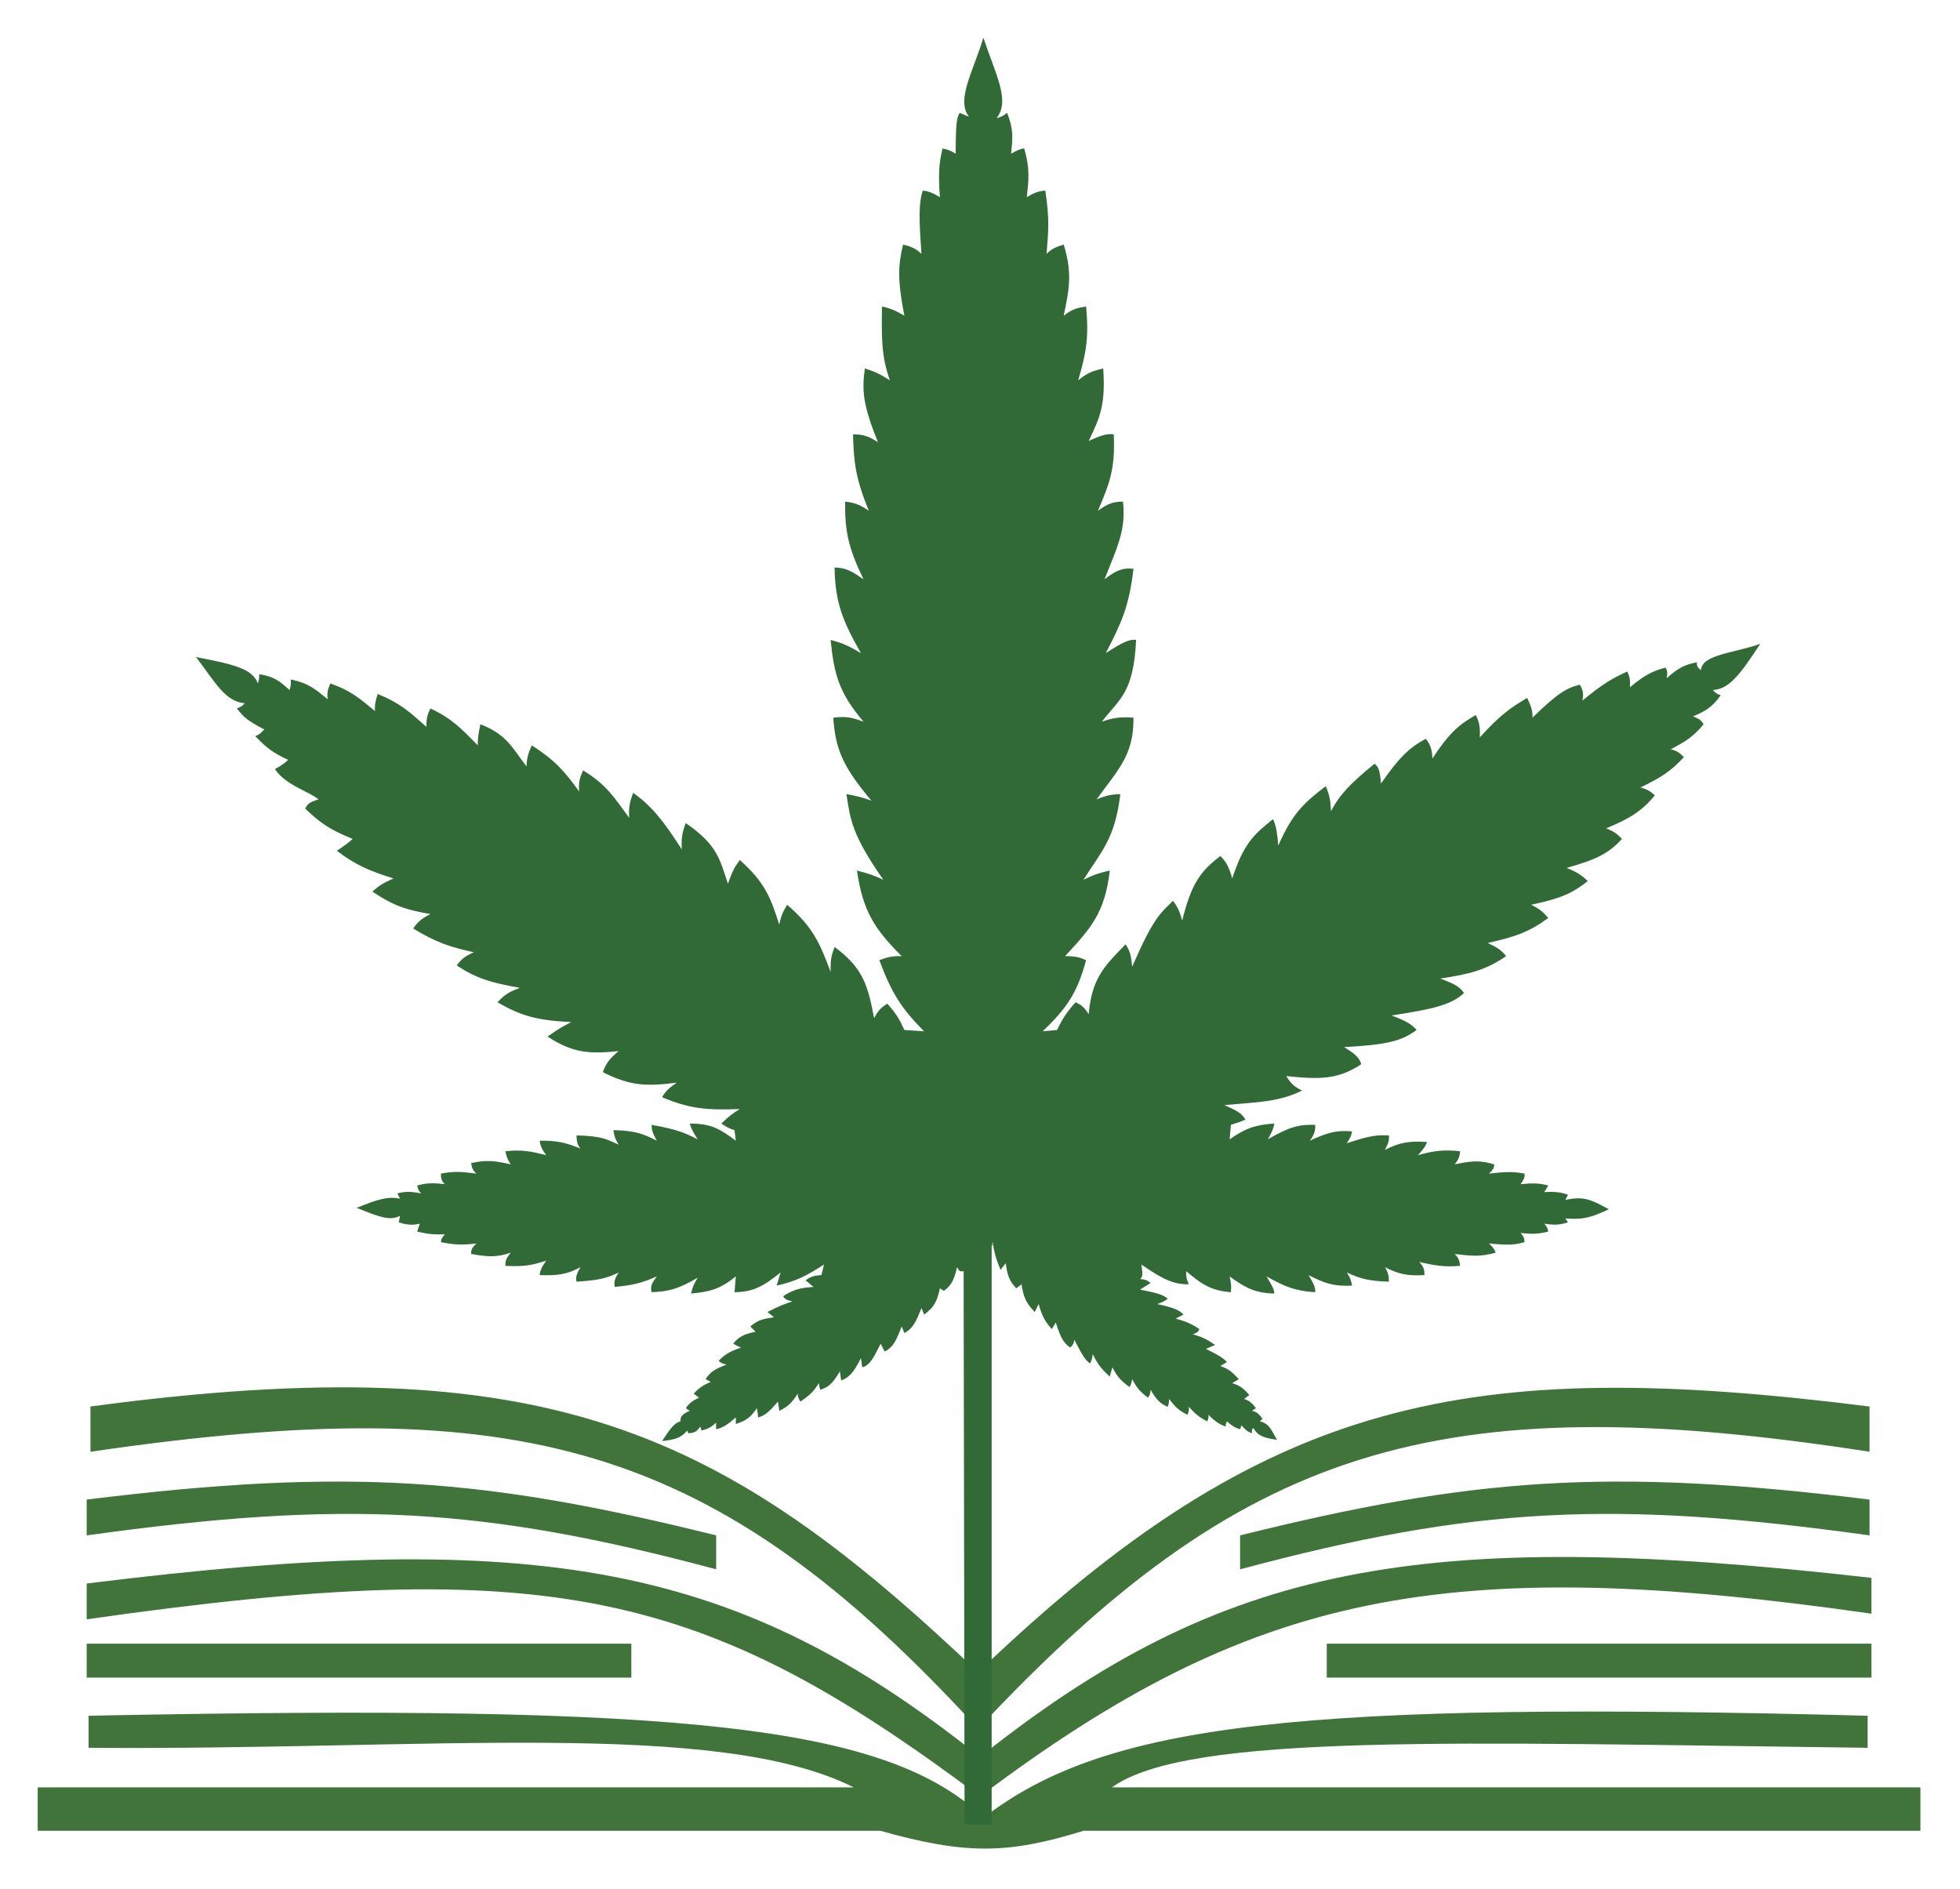
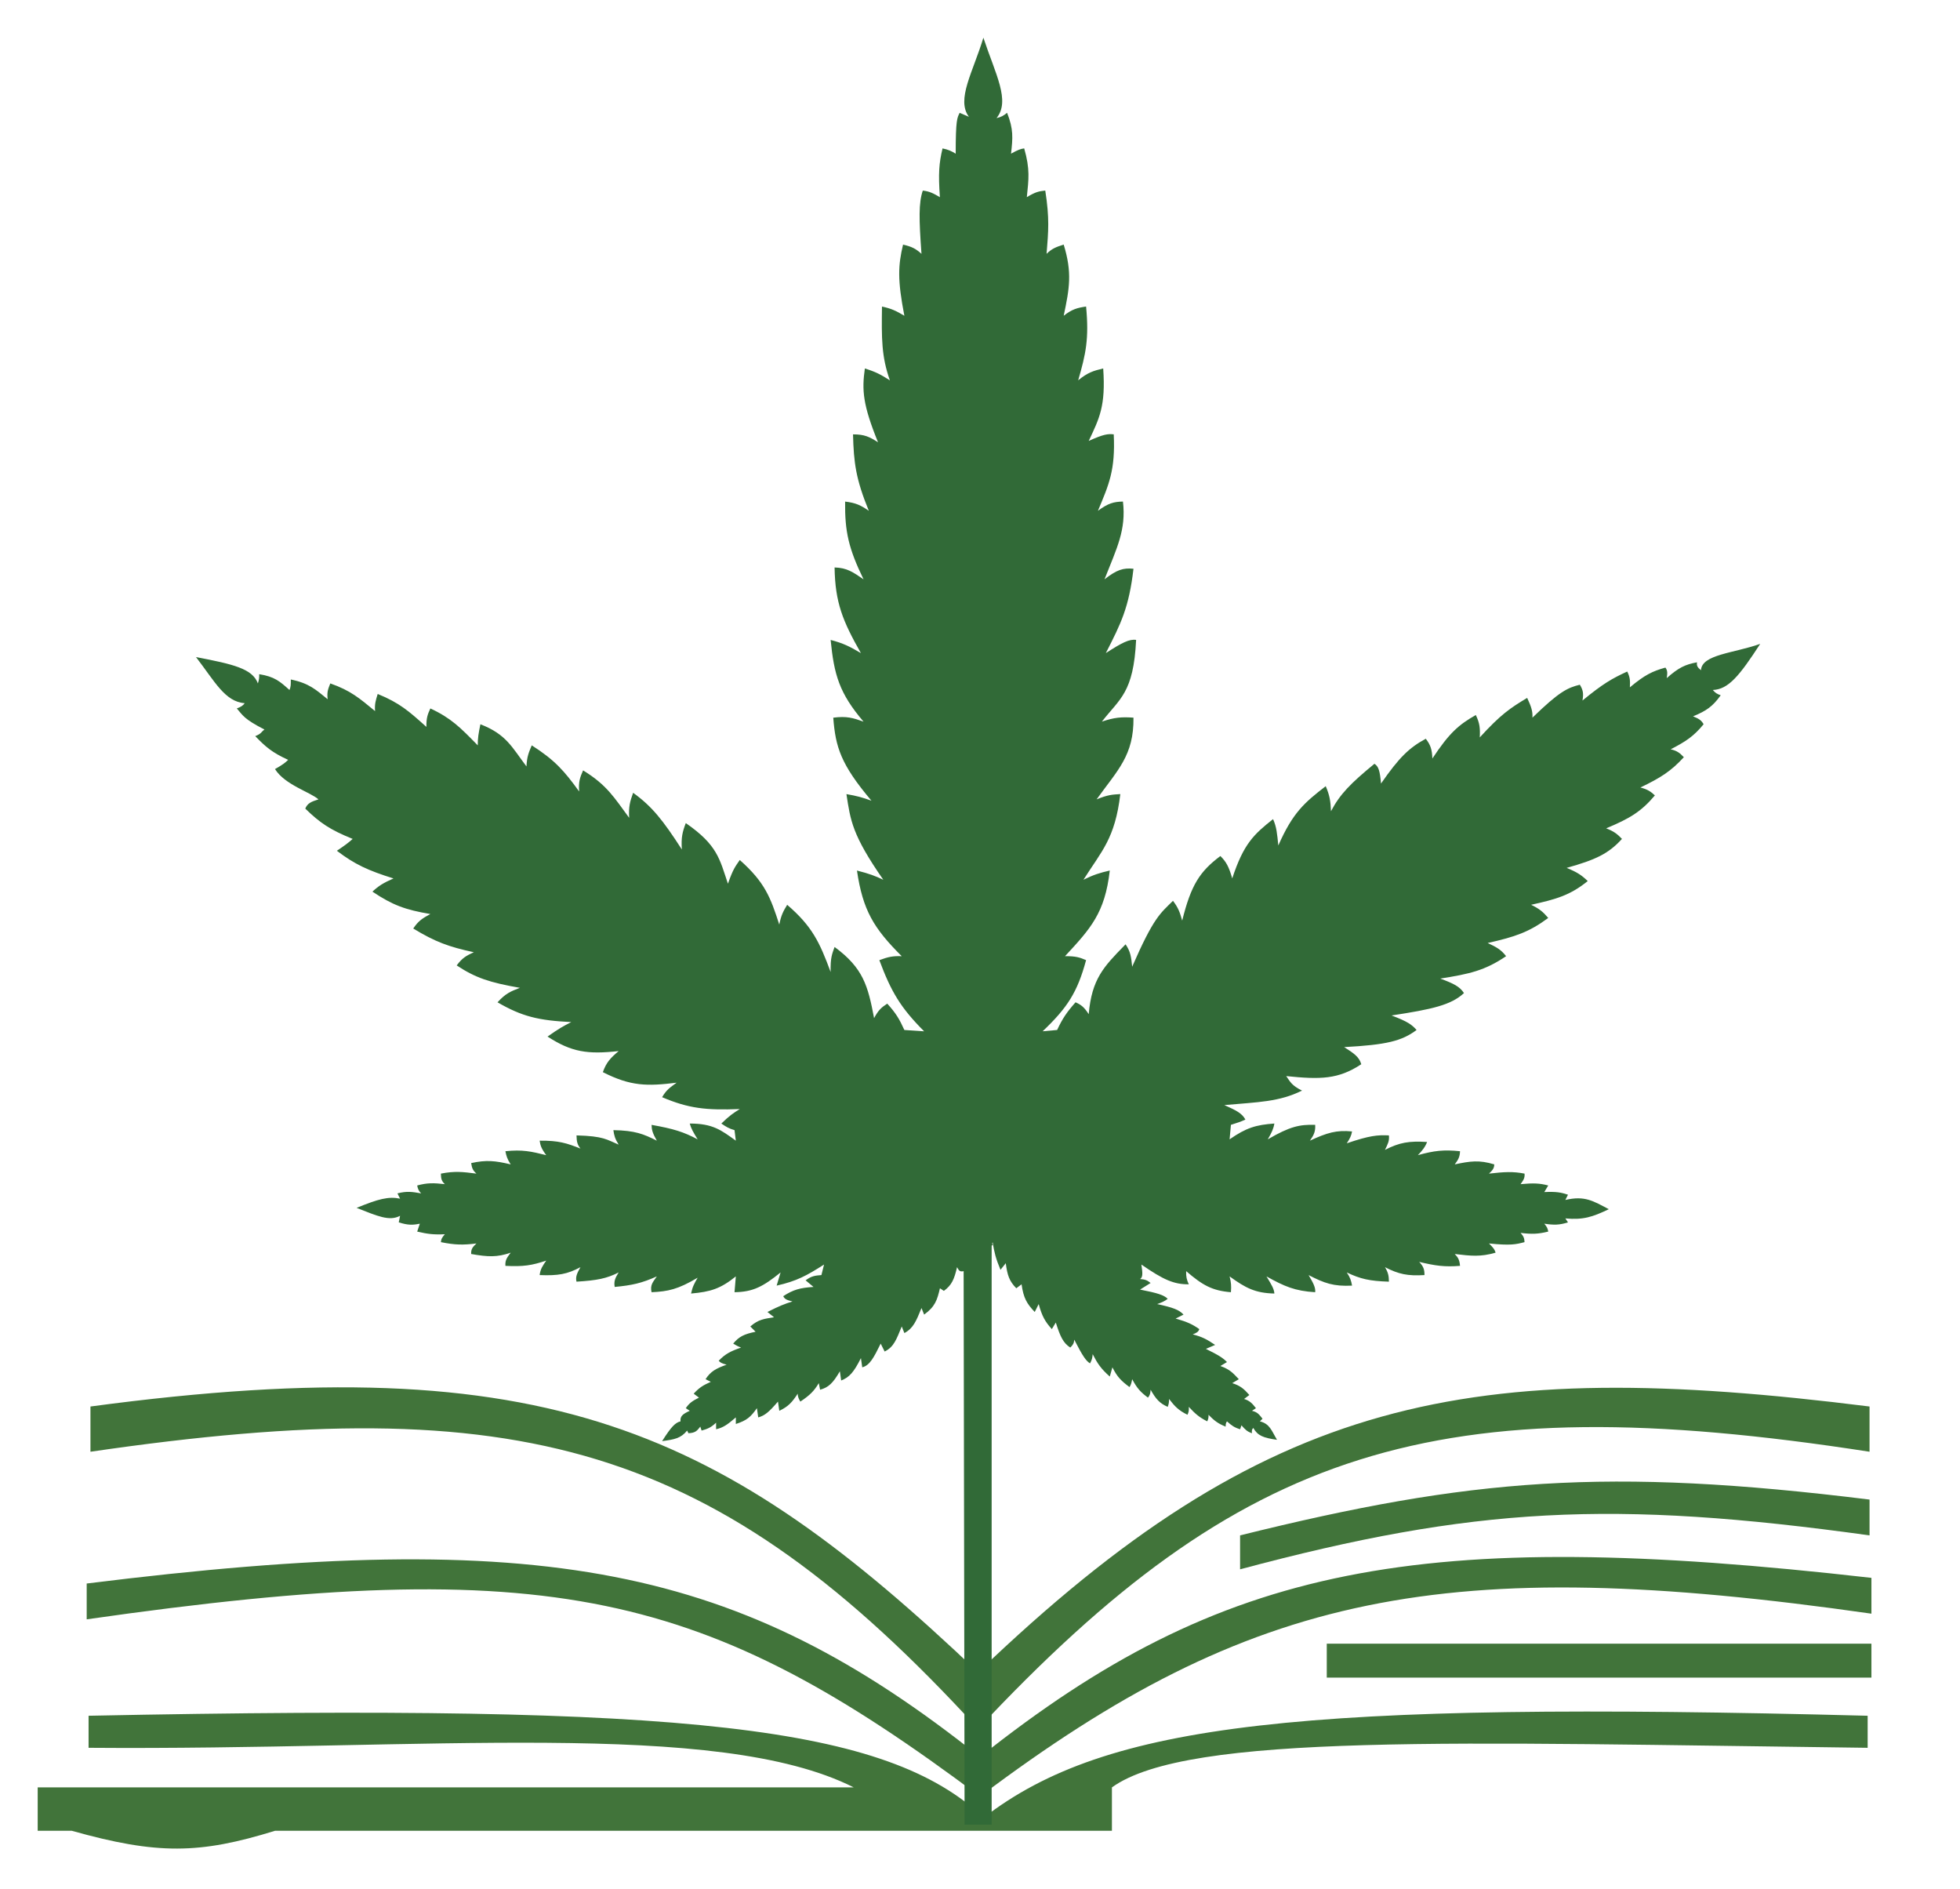
<svg xmlns="http://www.w3.org/2000/svg" data-bbox="10 2 499.5 480.348" viewBox="0 0 520 501" height="501" width="520" data-type="ugc">
  <g>
    <g filter="url(#32045a1c-d9c7-4b57-974b-cdce7d78c77d)">
      <path fill="#41743A" d="M24 377.087v-12c121.433-16.312 168.063 6.455 235.5 70.5 76.567-73.469 130.085-83.853 236.5-70.5v12c-115.449-17.901-166.801-.873-236.5 73.5-69.5-75.814-121.517-90.157-235.5-73.5Z" />
-       <path fill="#41743A" d="M23 399.273v-9.5c69.566-8.595 105.85-5.672 167 9.5v9c-62.014-16.584-98.789-18.469-167-9Z" />
      <path fill="#41743A" d="M496 399.273v-9.5c-69.566-8.595-105.85-5.672-167 9.5v9c62.014-16.584 98.789-18.469 167-9Z" />
      <path fill="#41743A" d="M23 421.541v-9.5c121.201-15.116 173.012-4.951 237 46 64.279-51.058 116.378-61.176 236.5-47.5v9.5c-113.336-16.2-164.492-5.69-236.5 48.5-72.856-54.476-113.351-64.709-237-47Z" />
-       <path fill="#41743A" d="M23 437v-9h144.5v9H23Z" />
      <path fill="#41743A" d="M496.5 437v-9H352v9h144.5Z" />
-       <path fill="#41743A" d="M23.5 455.618v-8.5c160.423-3.235 211.758 2.813 237.5 27 32.569-25.112 84.133-30.924 234.5-27v8.5c-108.613-1.344-180.336-4.042-200.5 10.5h214.5v11.5h-222c-20.086 6.218-31.222 6.396-54 0H10v-11.5h216.5c-36.257-18.245-113.412-9.79-203-10.5Z" />
+       <path fill="#41743A" d="M23.5 455.618v-8.5c160.423-3.235 211.758 2.813 237.5 27 32.569-25.112 84.133-30.924 234.5-27v8.5c-108.613-1.344-180.336-4.042-200.5 10.5v11.5h-222c-20.086 6.218-31.222 6.396-54 0H10v-11.5h216.5c-36.257-18.245-113.412-9.79-203-10.5Z" />
    </g>
    <g filter="url(#979d5eea-33e3-4817-92f3-8c25307d6bf6)">
      <path fill="#316A37" d="M257.048 22.973c-3.403-4.595 1.098-11.866 3.849-20.973 3.21 9.681 7.222 16.733 3.494 21.322 1.23-.268 1.821-.617 2.794-1.398 1.719 4.32 1.53 6.665 1.048 10.836 1.842-1.02 2.544-1.27 3.493-1.398 1.594 5.573 1.178 8.18.699 12.933 2.425-1.46 3.289-1.56 4.768-1.733l.123-.015c1.163 7.428.829 10.75.349 16.779 1.404-1.378 2.498-1.802 4.541-2.447 2.278 7.46 1.545 11.564 0 18.875 2.259-1.76 3.577-2.09 5.939-2.447.818 8.576-.079 12.613-2.096 19.575 2.59-2.113 4.047-2.524 6.637-3.146.695 9.966-1.007 13.21-3.843 19.225 3.899-1.773 5.062-1.914 6.638-1.747.462 9.464-1.269 13.304-4.192 20.273 2.743-2.01 4.171-2.39 6.637-2.447.882 7.544-1.617 12.321-4.891 20.624 3.27-2.542 4.951-3.069 7.685-2.797-1.188 10.297-3.369 14.58-7.166 22.038l-.169.333c4.265-2.752 6.244-3.775 8.034-3.495-.684 14.081-4.339 15.557-9.082 21.672 3.249-1.091 5.105-1.29 8.383-1.049.115 10.035-4.212 13.907-9.781 21.672 2.962-1.207 4.139-1.275 6.174-1.392l.114-.006c-1.408 11.843-4.952 15.091-9.781 22.72 2.765-1.353 4.288-1.818 6.987-2.447-1.285 11.274-5.085 15.391-11.877 22.721 2.931-.021 3.92.343 5.589 1.049-2.324 8.588-4.98 12.638-11.528 18.875l3.843-.349c1.471-3.115 2.575-4.724 4.89-7.341 1.604.71 2.334 1.378 3.493 3.146.806-9.328 3.978-12.579 9.464-18.2v-.001l.318-.325c1.335 1.966 1.481 3.375 1.734 5.821l.012.121c5.729-13.114 7.431-14.122 10.829-17.477 1.413 1.844 1.826 3.045 2.446 5.243 2.342-9.463 4.67-13.034 10.13-17.128 1.519 1.509 2.228 2.752 3.144 5.943 3.013-9.204 5.758-11.711 10.829-15.73.939 2.062 1.081 3.87 1.397 6.991 3.836-8.713 6.922-11.361 12.576-15.73 1.037 2.422 1.29 3.896 1.397 6.642 2.41-4.563 5.186-7.359 11.528-12.584 1.101.682 1.459 1.93 1.747 5.243 4.851-6.982 7.485-9.508 11.877-11.884 1.291 1.687 1.652 2.852 1.747 5.243 4.565-6.903 7.078-9.003 11.527-11.535 1.051 2.188 1.165 3.513 1.048 5.942 5.516-6.064 8.103-7.807 12.576-10.486 1.114 2.385 1.487 3.572 1.397 5.243 7.115-6.912 9.308-7.932 12.576-8.739.885 1.451 1.021 2.379.699 4.195 5.448-4.482 7.874-5.855 11.877-7.69.768 1.539.791 2.483.699 4.194 3.98-3.333 5.999-4.279 9.431-5.243.608.816.534 1.515.35 2.797 3.164-2.805 4.925-3.626 8.034-4.195-.151.919.15 1.366 1.048 2.097.231-4.199 8.673-4.486 15.72-6.991-5.496 8.441-8.412 12.071-12.576 12.234.687.819 1.167 1.075 2.096 1.399-2.142 2.998-3.824 4.138-7.336 5.592 1.721.68 2.254 1.155 2.795 2.098-2.623 3.186-4.661 4.548-8.733 6.641 1.673.398 2.378.94 3.493 2.097-3.471 3.77-6.146 5.44-11.528 8.04 1.955.519 2.693 1.047 3.843 2.097-3.657 4.332-6.674 6.122-12.925 8.739 1.98.771 2.87 1.411 4.192 2.796-3.594 3.973-7.041 5.549-14.672 7.69 2.886 1.19 4.006 1.981 5.589 3.496-4.663 3.769-8.271 4.798-15.021 6.292 2.227 1.079 3.174 1.881 4.541 3.495-5.05 3.737-8.761 5.007-16.069 6.641 2.342 1.096 3.562 1.768 4.891 3.496-5.611 3.813-9.744 4.727-17.466 5.942 3.602 1.329 5.184 2.14 6.287 3.845-3.41 3.179-8.449 4.305-19.212 5.942 4.26 1.601 5.367 2.423 6.637 3.846-3.907 2.931-7.969 3.944-19.213 4.544 2.58 1.647 3.986 2.577 4.541 4.544-6.09 4.021-10.831 4.083-19.912 3.146 1.098 1.568 1.454 2.479 4.192 3.845-6.069 3.018-11.643 3.047-20.61 3.845 3.083 1.368 4.691 2.152 5.589 3.845-1.27.581-2.201.883-3.842 1.398l-.35 3.845c4.399-3.072 7.014-3.85 11.877-4.195-.243 1.441-.708 2.398-1.746 4.195 5.857-3.421 8.476-3.971 12.576-3.845.094 1.731-.306 2.635-1.398 4.194 4.574-2.117 7.064-2.853 11.179-2.446-.21 1.211-.589 1.904-1.398 3.145 6.101-2.072 8.142-2.235 11.179-2.097.166 1.533-.341 2.36-1.048 3.845 3.843-1.968 6.368-2.403 11.178-2.097-.568 1.416-1.194 2.169-2.445 3.495 4.373-1.217 6.855-1.482 11.178-1.048-.042 1.527-.473 2.252-1.397 3.495 4.164-.879 6.489-1.209 10.48 0-.011 1.027-.438 1.547-1.397 2.447 4.178-.473 6.358-.59 9.431 0 .124 1.187-.329 1.759-1.047 2.796 3.471-.313 5.017-.251 7.335.35l-1.048 1.748c3.145-.143 4.409.077 6.288.699l-.698 1.398c5.161-1.214 7.393.281 11.527 2.447-4.299 2.067-6.775 2.881-11.527 2.447l.698 1.048c-2.307.724-3.707.735-6.288.35.749.881.918 1.329 1.048 2.097-2.7.657-4.302.714-7.335.35.751.839 1.011 1.36 1.047 2.446-2.347.62-3.758.931-9.431.35.974.968 1.493 1.51 1.746 2.447-4.003 1.148-6.454.876-10.829.349.905.94 1.269 1.591 1.397 3.146-4.117.328-6.508-.022-10.829-1.048 1.075 1.156 1.415 1.915 1.398 3.495-4.493.256-6.785-.211-10.48-2.097.854 1.426 1.028 2.275 1.048 3.845-5.165-.169-7.555-.718-11.179-2.447.905 1.36 1.151 2.126 1.398 3.495-4.932.246-7.362-.647-11.528-2.796 1.266 2.159 1.871 3.304 1.747 4.544-5.387-.33-8.146-1.529-12.926-4.194 1.331 2.169 2.04 3.352 2.096 4.544-5.078-.124-7.597-1.441-11.877-4.544.409 1.627.481 2.546.35 4.194-4.995-.404-7.545-1.867-11.877-5.593-.047 1.519.142 2.266.698 3.496-3.969.036-6.757-1.222-12.576-5.243.322 2.2.446 3.345-.349 3.845 1.279.09 1.9.304 2.795 1.048l-2.795 1.748c4.65.915 6.314 1.447 7.336 2.447-.814.647-1.5.926-2.795 1.398 4.135.903 5.814 1.494 6.987 2.797l-2.096 1.048c3.113.882 4.444 1.509 6.288 2.797-.247.758-.753 1.005-1.747 1.398 2.482.637 3.757 1.305 5.939 2.796l-2.446 1.049c3.566 1.758 4.601 2.472 5.59 3.495l-1.747 1.049c2.551.911 3.339 1.874 4.891 3.495l-1.747 1.049c2.191.702 3.089 1.51 4.541 3.146l-1.397 1.049c1.525.49 2.137 1.149 3.144 2.446l-1.048.699c1.48.341 1.922 1.009 2.794 2.098l-.698.699c2.664.661 3.106 2.509 4.541 4.893-3.641-.507-5.162-1.109-6.288-3.145-.372.371-.453.675-.349 1.398-1.287-.419-1.838-1.001-2.795-2.098l-.349 1.049c-1.55-.46-2.275-.999-3.493-2.097-.277.394-.352.701-.35 1.398-1.882-.762-2.891-1.428-4.541-3.146.017.762-.055 1.147-.349 1.748-2.34-1.198-3.277-2.133-4.891-3.845.07.921-.015 1.383-.349 2.097-2.346-1.153-3.325-2.172-4.891-4.194.02.86-.061 1.316-.349 2.097-2.153-.953-3.111-2.035-4.541-4.544-.048 1.001-.195 1.471-.699 2.097-1.868-1.394-2.837-2.358-4.192-4.894-.171.917-.268 1.382-.698 2.098-2.215-1.643-3.294-2.723-4.542-5.244l-.698 2.447c-2.408-2.13-3.262-3.472-4.542-5.942-.068.985-.201 1.525-.698 2.447-1.048-.642-1.917-1.853-4.192-6.292-.056.89-.281 1.353-1.048 2.097-1.878-1.209-2.66-2.896-3.843-6.641l-1.048 1.748c-1.794-1.976-2.609-3.426-3.493-6.642l-1.048 2.097c-2.092-2.195-2.985-3.692-3.493-7.34l-1.398 1.049c-1.878-1.909-2.371-3.466-2.794-6.642l-1.398 1.748c-1.29-3.07-1.63-4.627-2.095-7.341-.35.993.526.548-.252.915V476h-7.182l-.252-146.824c-1.086.284-1.286-.259-1.746-1.049-.751 3.223-1.389 4.745-3.493 6.292l-1.048-.699c-.732 3.13-1.248 4.836-4.192 6.991l-.699-1.748-.035.086c-1.375 3.383-2.153 5.297-4.506 6.555l-.699-1.747c-1.391 3.353-2.061 5.449-4.541 6.641l-1.048-2.097c-1.864 3.782-2.907 5.778-4.891 6.292l-.349-2.447c-1.907 3.78-3.055 5.075-5.24 5.942l-.349-2.447c-1.849 3.185-3.018 4.277-5.24 4.894l-.349-1.748c-1.254 2.079-2.3 3.161-4.891 4.894 0 0-.736-1.076-.699-2.098-1.49 2.264-2.454 3.39-4.89 4.545l-.35-2.447c-2.372 2.755-3.488 3.716-5.24 4.194l-.349-2.446c-1.632 2.334-2.684 3.259-5.589 4.194v-1.748c-2.31 2.006-3.448 2.736-5.24 3.146v-1.747c-1.279 1.216-2.145 1.622-3.843 2.097l-.349-1.049c-.824 1.041-1.234 1.67-3.144 1.748l-.349-.699c-1.679 2.077-3.427 2.372-6.637 2.796 2.484-3.901 3.498-4.894 4.89-5.243-.139-1.367.561-1.939 2.445-2.796l-1.047-.699c.898-1.325 1.716-1.914 3.493-2.797l-1.398-1.049c1.421-1.572 2.462-2.222 4.542-3.145l-1.398-.7c1.356-2.048 2.686-2.819 5.59-3.845-1.461-.376-1.702-.616-2.096-1.048 1.773-1.842 3.166-2.529 5.938-3.496-.802-.29-1.264-.542-2.096-1.048 1.545-1.88 2.904-2.516 5.939-3.146l-1.397-1.398c2.251-1.967 3.728-2.011 6.287-2.447l-1.746-1.398c3.212-1.624 4.55-2.134 6.637-2.797-1.329-.331-2.047-.538-2.445-1.398 2.64-1.709 4.448-2.226 8.034-2.447l-2.096-1.748c1.578-1.182 2.517-1.26 4.192-1.398l.699-2.796c-4.609 2.949-7.267 4.396-12.576 5.593l1.048-3.496c-4.652 3.762-7.314 5.173-12.226 5.243l.349-4.194c-4.061 3.272-6.72 4.098-11.877 4.544.39-1.847.873-2.683 1.72-4.148l.026-.047c-5.245 3.106-7.83 3.643-12.226 3.845-.444-1.929.379-2.695 1.397-4.194-4.047 1.802-6.516 2.354-11.178 2.796-.266-1.571.155-2.393 1.048-3.845-3.214 1.631-5.754 2.11-11.179 2.447-.31-1.274.114-2.178 1.048-3.845-3.518 1.879-5.931 2.287-10.829 2.097.212-1.677.806-2.44 1.747-3.845-3.771 1.279-6.099 1.642-10.829 1.398-.117-1.653.536-2.267 1.397-3.495-3.64 1.253-6.005 1.138-10.48.35-.069-1.317.407-1.867 1.398-2.797-3.606.445-5.688.409-9.432-.349.059-.869.386-1.314 1.048-2.098-2.99.151-4.578-.062-7.336-.699l.699-2.097c-1.923.385-3.087.423-5.59-.35l.35-1.747c-2.827 1.537-6.089.041-11.528-2.098 5.8-2.39 8.479-3.079 11.528-2.446l-.699-1.399c2.545-.647 3.892-.418 6.288 0-.712-.747-.873-1.222-1.048-2.097 2.707-.731 4.35-.683 7.336-.349-.945-.881-1.015-1.556-1.048-2.797 3.683-.718 5.748-.47 9.432 0-.939-.823-1.207-1.461-1.398-2.796 4.017-.873 6.331-.638 10.48.349-.983-1.545-1.14-2.25-1.397-3.495 4.517-.471 6.796.045 10.829 1.049-1.327-1.793-1.545-2.563-1.747-3.845 5.073-.048 7.207.654 10.829 2.097-.826-1.052-1.015-1.824-1.048-3.496 7.252.18 8.075 1.153 11.179 2.447-.98-1.573-1.195-2.399-1.397-3.845 5.799.115 7.954 1.006 11.527 2.797-1.162-2.038-1.363-2.893-1.397-4.195 5.872 1.034 8.545 1.888 12.226 3.845-1.187-1.918-1.748-2.911-2.096-4.195 6.088.007 8.26 1.682 12.227 4.545l-.349-2.797c-1.456-.411-2.201-.864-3.494-1.748 2.213-2.154 3.165-2.755 4.83-3.806l.061-.039c-8.95.355-13.576-.152-20.61-3.146 1.252-2.129 2.234-2.617 3.842-3.845-7.82.963-12.153.966-19.562-2.796.946-2.661 2.046-3.76 4.192-5.593-8.269.908-12.482.286-18.864-3.845 3.069-2.177 4.194-2.76 6.094-3.744l.194-.101c-8.734-.425-13.094-1.499-19.562-5.243 2.178-2.389 3.516-2.907 5.859-3.814l.079-.031c-7.975-1.396-11.76-2.624-16.767-5.942 1.521-2.047 2.593-2.602 4.541-3.496-6.697-1.45-10.229-2.752-16.069-6.291 1.395-2.093 2.513-2.742 4.541-3.845-6.649-1.121-10.026-2.357-15.37-5.943 1.703-1.583 2.955-2.333 5.589-3.495-6.75-2.113-10.28-3.729-15.021-7.341 1.997-1.346 2.973-2.05 4.192-3.146-6.005-2.428-8.673-4.244-12.576-8.039.558-1.381 1.502-1.823 3.493-2.447-2.052-1.883-8.919-3.848-11.527-8.04 2.125-1.208 2.718-1.687 3.493-2.446-4.29-1.952-5.99-3.452-8.733-6.292 1.746-.699 1.49-1.065 2.445-1.748-5.43-2.797-5.688-3.699-7.336-5.593 1.21-.46 1.634-.773 2.096-1.398-5.256-.375-7.957-5.797-12.925-12.234 9.917 1.901 14.999 3.08 16.418 6.991.334-1.025.377-1.55.35-2.447 4.03.637 5.492 1.886 8.035 4.195.36-.832.373-1.519.35-2.797 4.885 1.035 6.553 2.632 9.78 5.243-.24-2.001.146-2.755.699-4.194 5.44 1.916 7.712 3.915 11.876 7.34-.15-1.951.193-2.867.699-4.544 5.814 2.372 8.318 4.614 12.612 8.459l.313.28c-.044-2.353.31-3.304 1.048-4.894 5.479 2.533 7.987 5.097 12.337 9.544l.238.244c-.017-1.949.218-3.239.699-5.593 6.881 2.651 8.358 6.078 12.225 11.185.121-2.629.599-3.674 1.398-5.592 6.1 3.894 8.618 6.751 12.575 12.234-.191-2.576.209-3.69 1.048-5.593 6.353 3.899 8.224 7.172 12.227 12.584-.176-2.938.203-4.302 1.048-6.642 5.015 3.621 7.849 7.182 12.924 15.031-.212-3.235.162-4.645 1.048-6.991 8.416 5.808 8.977 9.548 11.178 16.079 1.43-4.085 2.016-4.625 3.144-6.292 6.683 5.933 8.154 9.923 10.48 17.128.503-2.54 1.061-3.532 2.096-5.243 6.669 5.739 8.619 9.967 11.528 17.827-.079-3.872.376-4.735 1.048-6.642 7.592 5.597 8.849 10.255 10.48 18.876 1.135-2.128 1.942-2.838 3.493-3.845 2.315 2.543 3.228 4.102 4.541 6.991l5.24.349c-6.285-6.301-8.761-10.522-11.877-18.875 2.352-.881 3.629-1.144 5.939-1.049-7.42-7.382-10.34-12.183-11.878-22.721 3.361.863 4.795 1.413 6.987 2.447-8.313-11.959-8.703-15.731-9.781-22.72 2.736.466 4.174.862 6.637 1.747-8.136-9.619-9.538-14.242-10.13-22.021 3.561-.46 5.185.041 8.034 1.049-6.427-7.517-7.822-12.421-8.733-21.672 3.361.875 5.073 1.744 8.034 3.495-4.834-8.508-6.842-13.402-6.986-22.72 3.301.09 4.868 1.228 7.685 3.146-3.965-8.162-4.988-12.675-4.89-20.624 2.855.338 4.163.984 6.288 2.447-3.447-8.412-4.002-12.751-4.192-20.273 3.064-.015 4.389.666 6.635 2.097-4.057-9.987-4.309-13.828-3.493-19.575 2.931.898 4.303 1.664 6.637 3.146-2.253-6.376-2.207-11.108-2.096-19.575 2.411.514 3.695 1.097 5.94 2.447-1.856-9.56-1.664-13.347-.35-18.875 2.306.53 3.375 1.068 4.89 2.447-.662-9.225-.769-13.49.349-16.779 1.774.195 2.766.71 4.539 1.748-.447-6.23-.244-8.98.699-12.933 1.572.33 2.298.679 3.493 1.398-.001-9.058.392-9.508 1.048-10.836l2.445 1.049Z" />
    </g>
    <defs fill="none">
      <filter color-interpolation-filters="sRGB" filterUnits="userSpaceOnUse" height="142.349" width="519.5" y="358" x="0" id="32045a1c-d9c7-4b57-974b-cdce7d78c77d">
        <feFlood result="BackgroundImageFix" flood-opacity="0" />
        <feColorMatrix result="hardAlpha" values="0 0 0 0 0 0 0 0 0 0 0 0 0 0 0 0 0 0 127 0" in="SourceAlpha" />
        <feOffset dy="8" />
        <feGaussianBlur stdDeviation="5" />
        <feComposite operator="out" in2="hardAlpha" />
        <feColorMatrix values="0 0 0 0 0 0 0 0 0 0 0 0 0 0 0 0 0 0 0.25 0" />
        <feBlend result="effect1_dropShadow_307_27" in2="BackgroundImageFix" />
        <feBlend result="shape" in2="effect1_dropShadow_307_27" in="SourceGraphic" />
      </filter>
      <filter color-interpolation-filters="sRGB" filterUnits="userSpaceOnUse" height="494" width="435" y="0" x="42" id="979d5eea-33e3-4817-92f3-8c25307d6bf6">
        <feFlood result="BackgroundImageFix" flood-opacity="0" />
        <feColorMatrix result="hardAlpha" values="0 0 0 0 0 0 0 0 0 0 0 0 0 0 0 0 0 0 127 0" in="SourceAlpha" />
        <feOffset dy="8" />
        <feGaussianBlur stdDeviation="5" />
        <feComposite operator="out" in2="hardAlpha" />
        <feColorMatrix values="0 0 0 0 0 0 0 0 0 0 0 0 0 0 0 0 0 0 0.25 0" />
        <feBlend result="effect1_dropShadow_307_27" in2="BackgroundImageFix" />
        <feBlend result="shape" in2="effect1_dropShadow_307_27" in="SourceGraphic" />
      </filter>
    </defs>
  </g>
</svg>